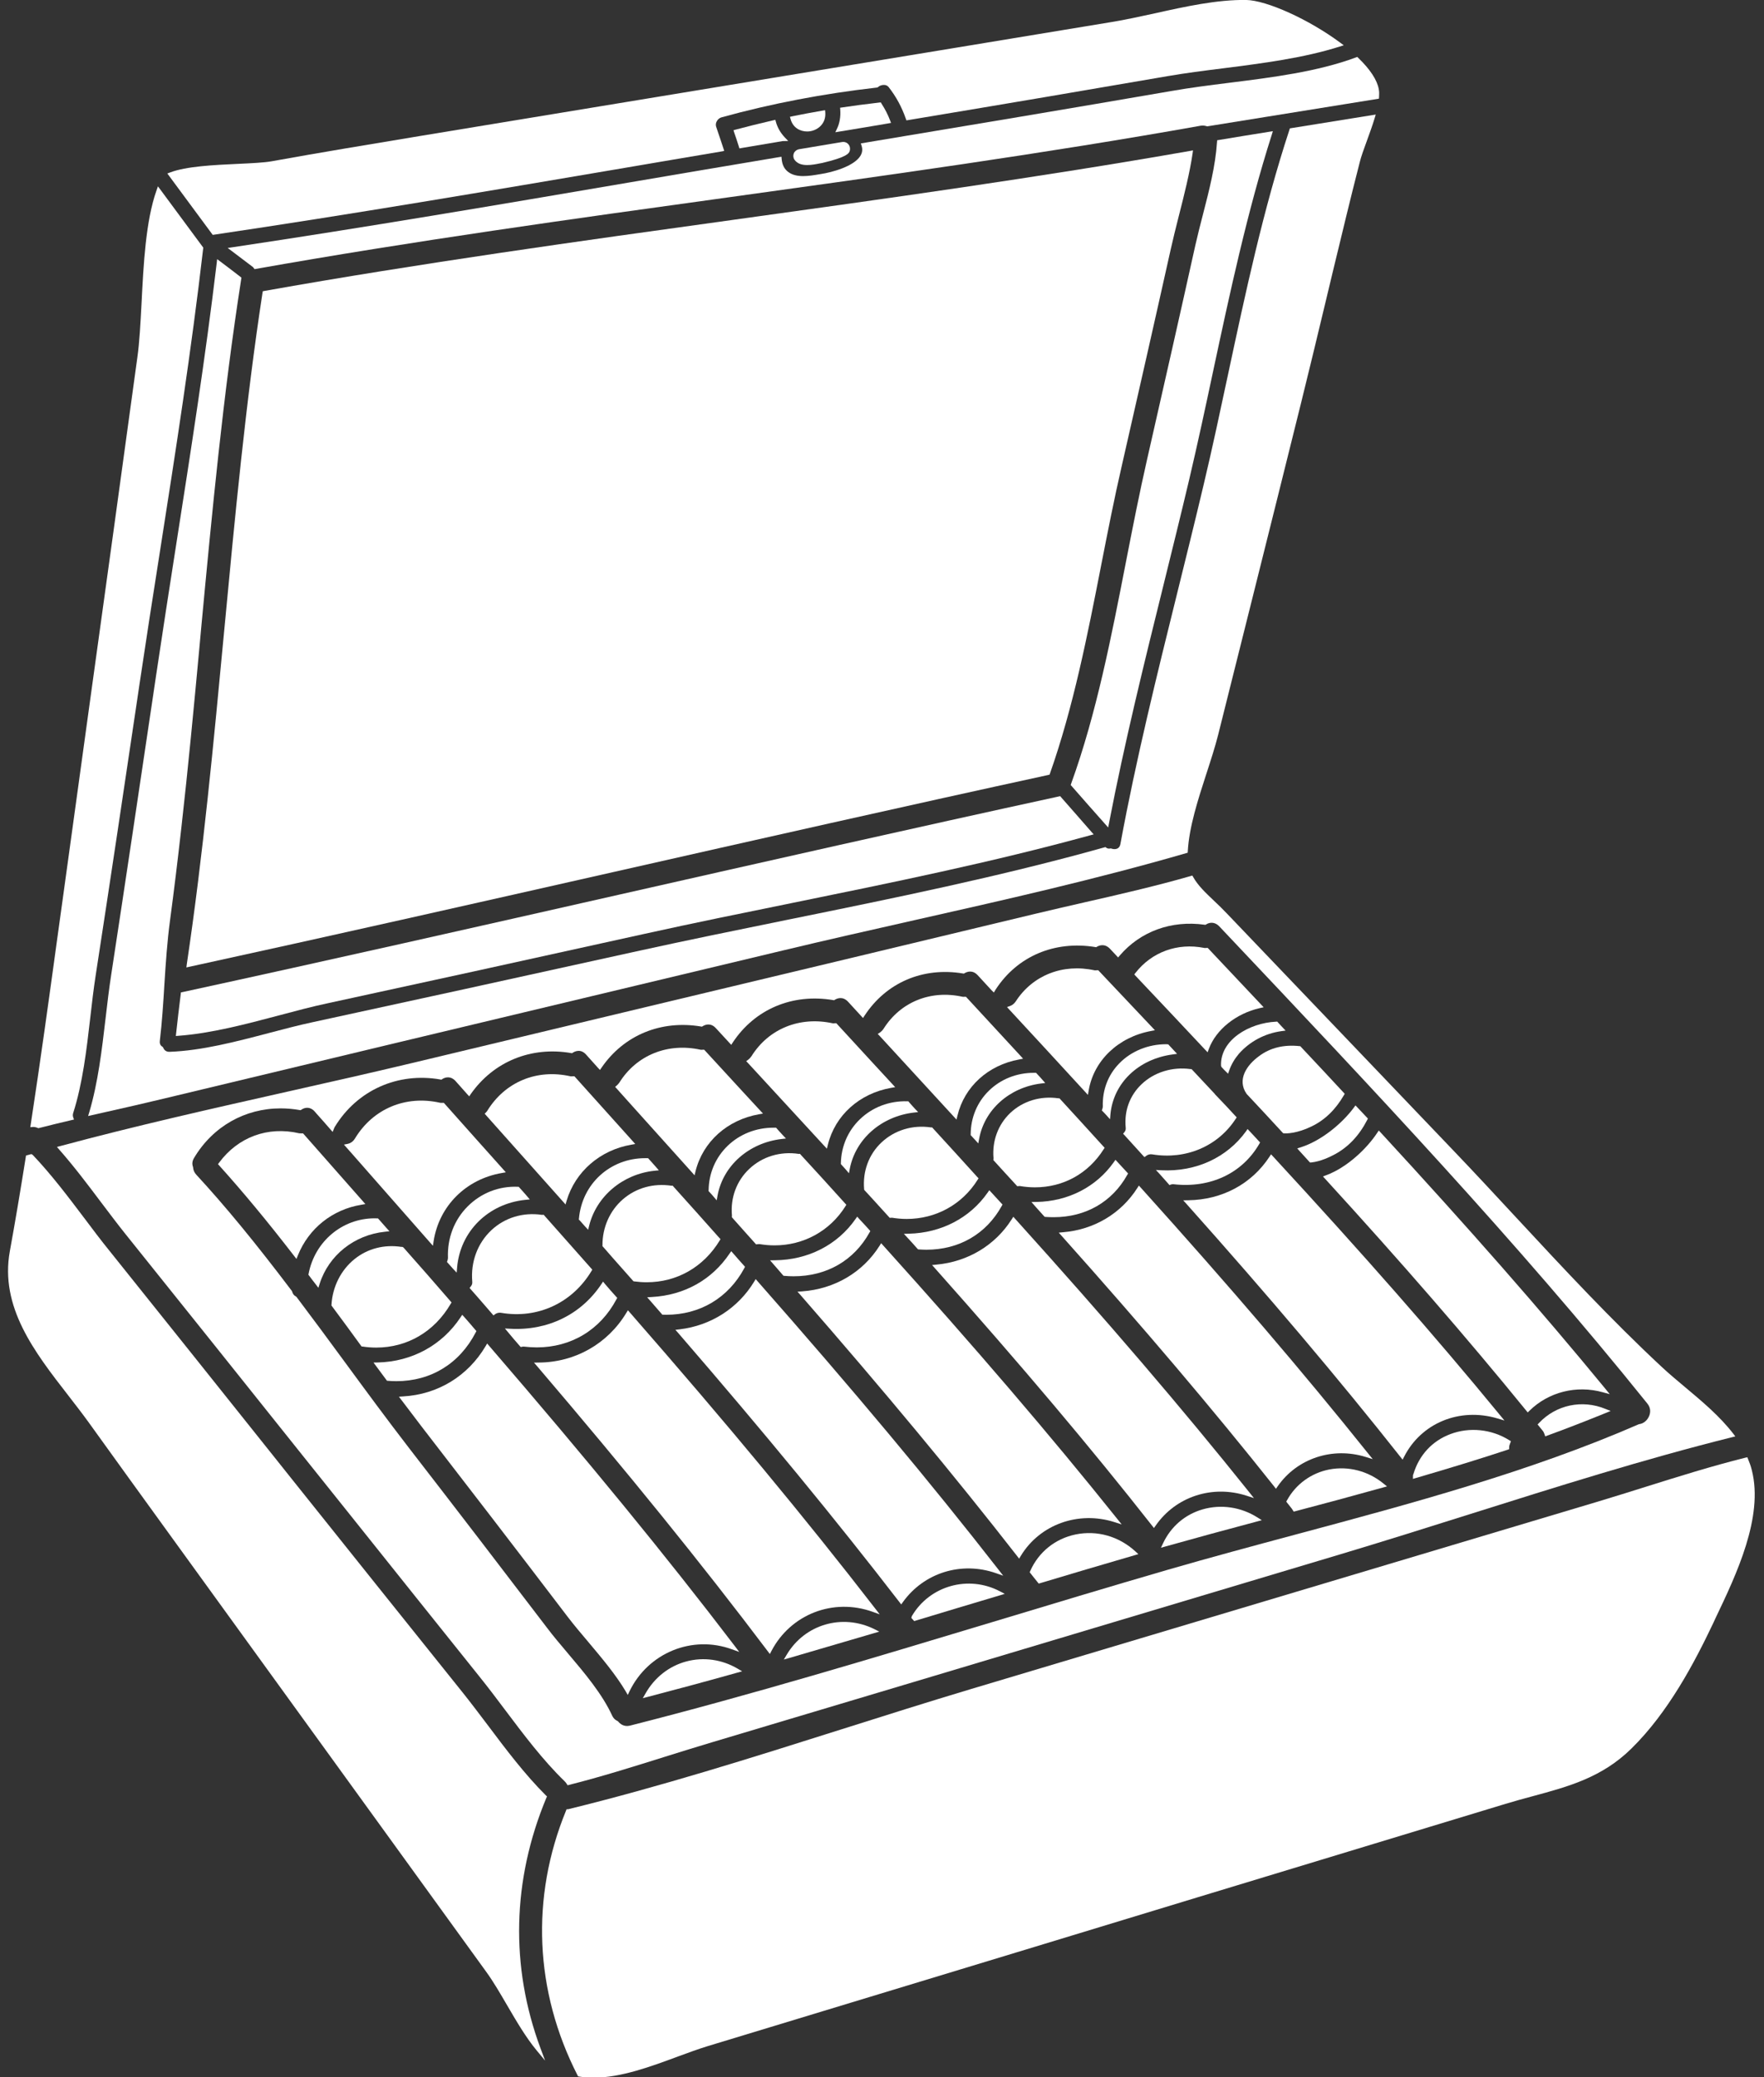
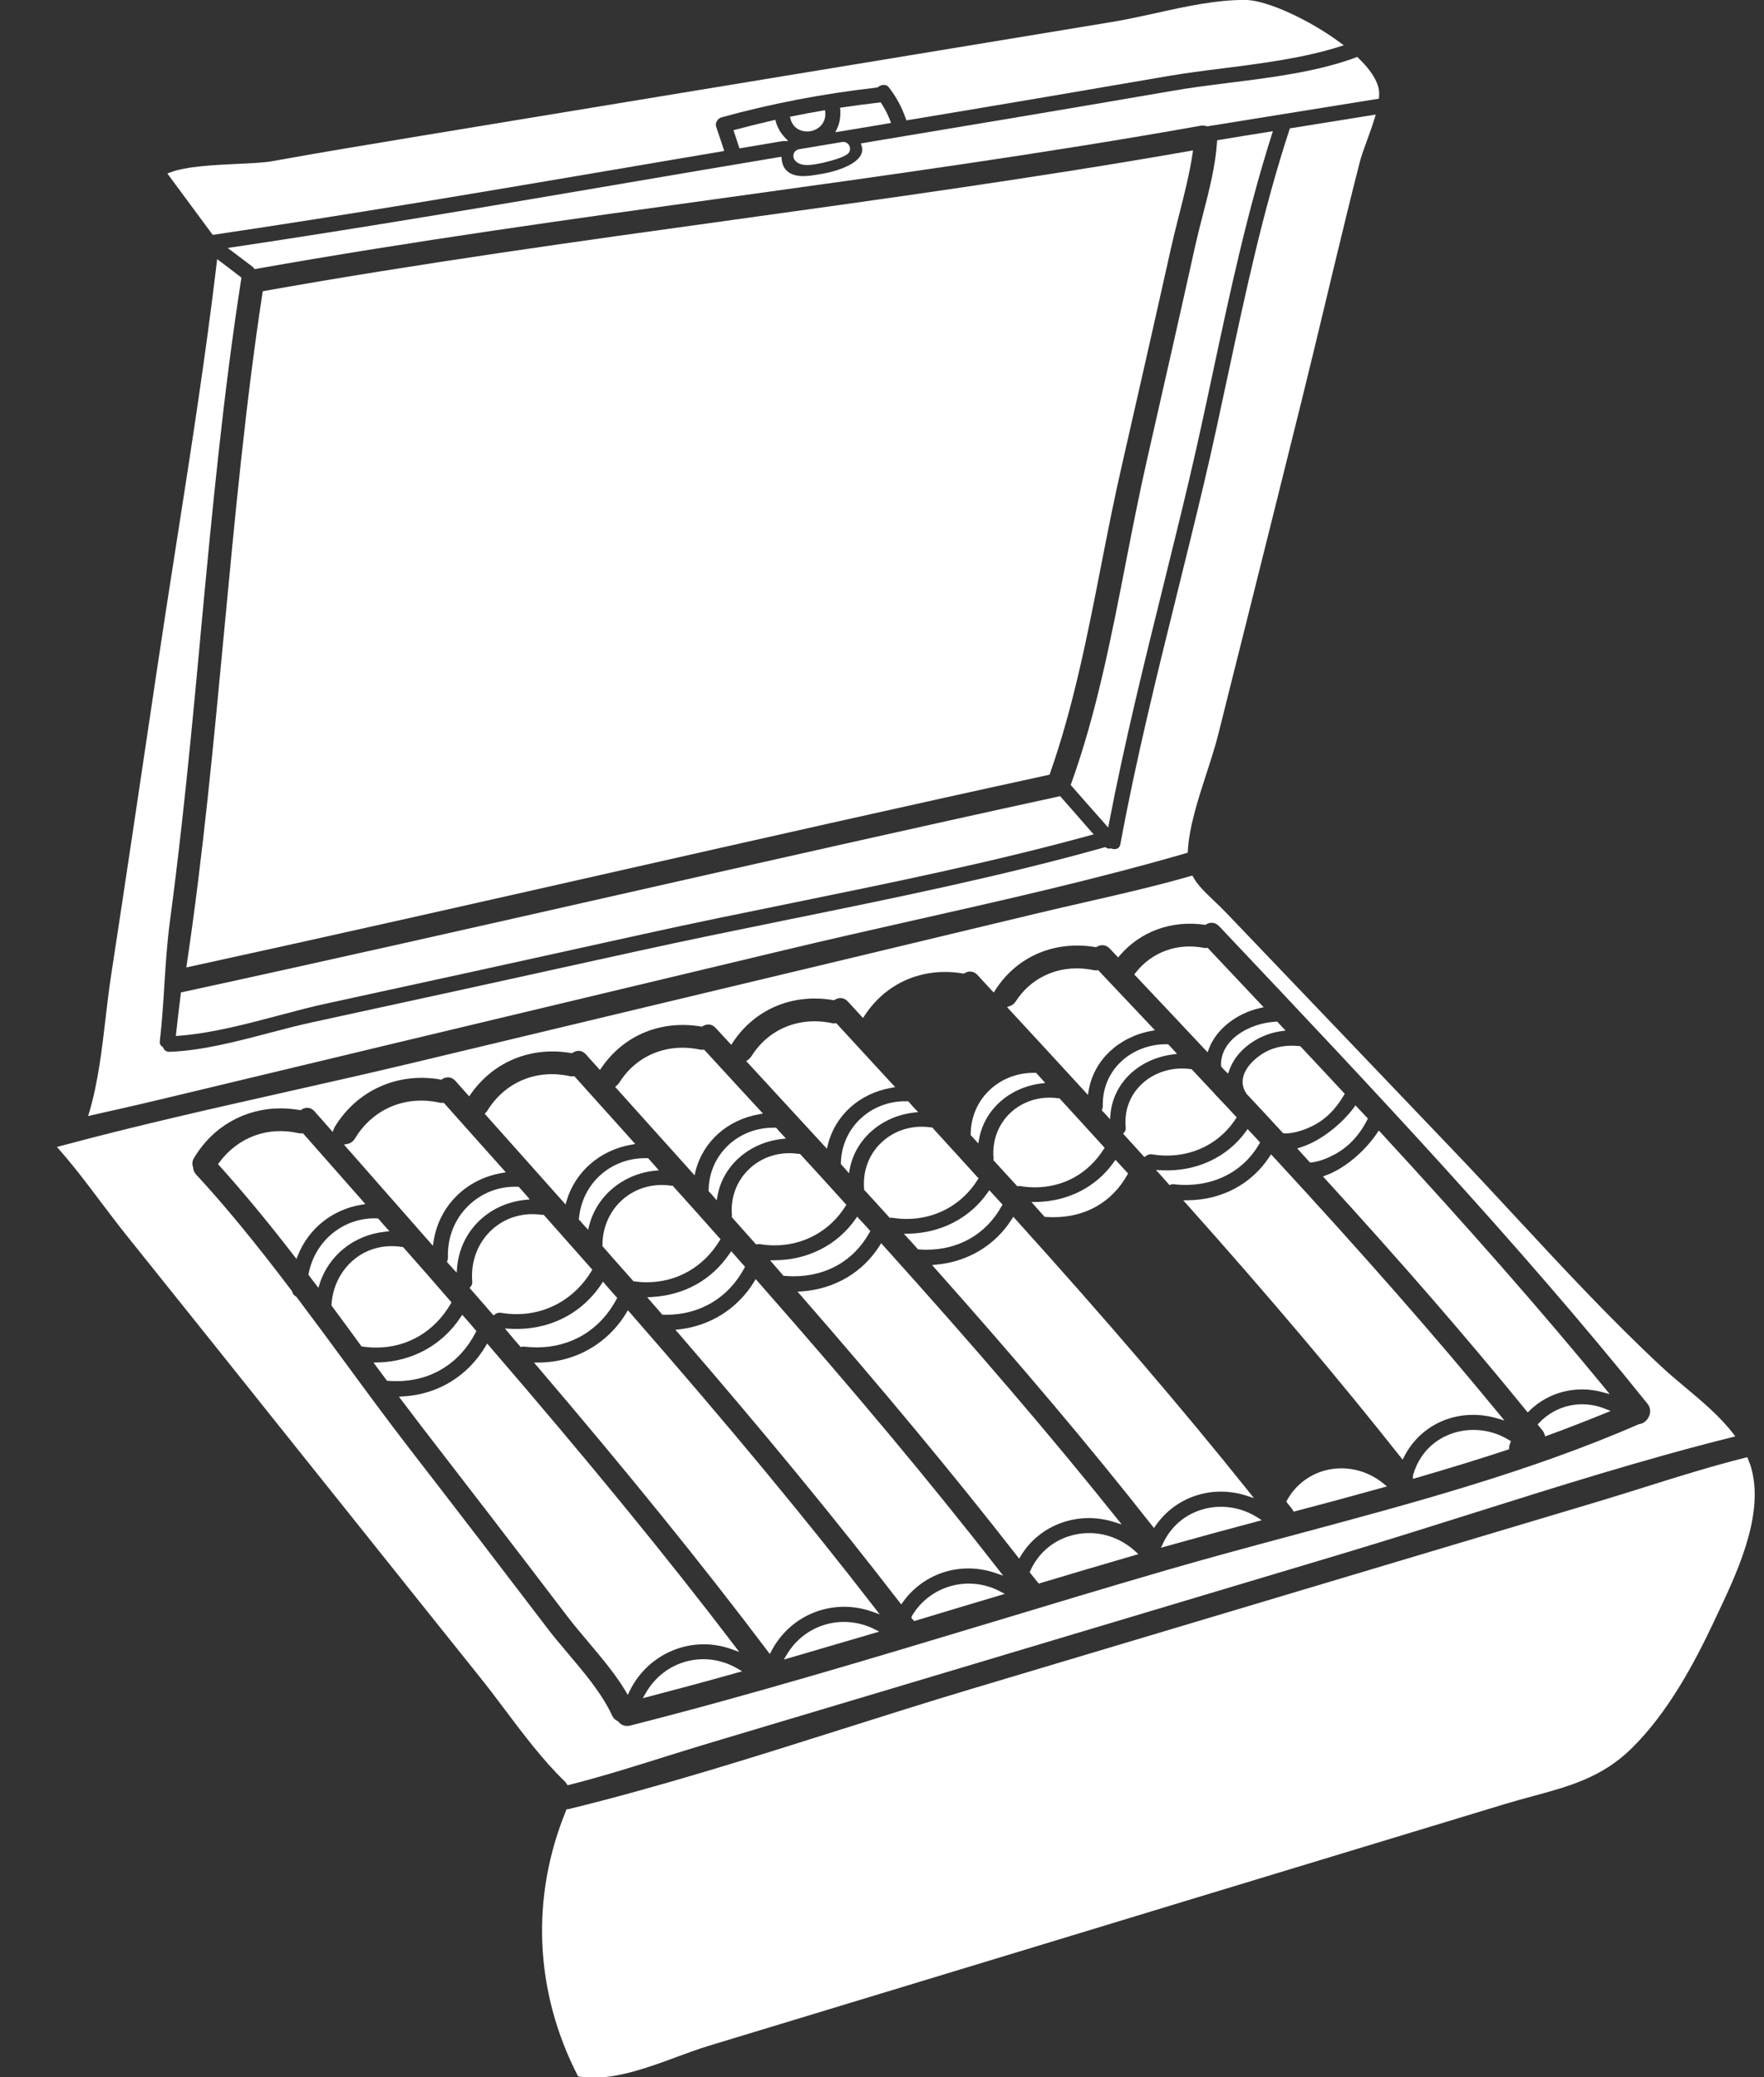
<svg xmlns="http://www.w3.org/2000/svg" fill="#ffffff" height="115.5" preserveAspectRatio="xMidYMid meet" version="1" viewBox="15.1 6.1 98.1 115.5" width="98.1" zoomAndPan="magnify">
  <rect x="15.1" y="6.1" width="98.1" height="115.5" fill="#333333" stroke="none" />
  <g id="change1_1">
-     <path d="M 68.137 68.18 L 68.293 68.352 L 68.348 68.125 C 68.734 66.52 70.047 65.324 71.773 65.008 L 71.996 64.965 L 71.844 64.797 C 70.918 63.793 69.988 62.789 69.066 61.789 L 68.82 61.523 L 68.723 61.523 C 68.688 61.527 68.66 61.527 68.621 61.52 C 66.852 61.129 65.176 61.812 64.242 63.293 C 64.184 63.383 64.113 63.453 64.035 63.508 L 63.914 63.59 L 64.016 63.695 C 65.391 65.188 66.762 66.68 68.137 68.18" fill="inherit" />
    <path d="M 73.164 73.723 L 73.199 73.758 L 73.246 73.762 C 73.398 73.773 73.551 73.777 73.699 73.777 C 75.469 73.777 76.945 72.938 77.789 71.426 L 77.836 71.348 L 77.133 70.586 L 77.043 70.715 C 76.07 72.094 74.5 72.902 72.73 72.93 L 72.461 72.934 L 72.742 73.254 C 72.883 73.41 73.023 73.566 73.164 73.723" fill="inherit" />
    <path d="M 60.926 69.797 L 61.086 69.969 L 61.141 69.742 C 61.547 68.109 62.895 66.898 64.656 66.586 L 64.883 66.547 L 63.746 65.316 C 63.047 64.555 62.344 63.797 61.648 63.035 L 61.609 62.992 L 61.555 62.992 C 61.531 62.992 61.508 62.996 61.488 62.996 C 61.453 63 61.43 63.004 61.406 62.996 C 59.578 62.598 57.852 63.293 56.895 64.82 C 56.836 64.906 56.777 64.969 56.711 65.02 L 56.598 65.102 L 56.695 65.203 C 58.105 66.73 59.516 68.262 60.926 69.797" fill="inherit" />
    <path d="M 53.57 71.273 L 53.727 71.449 L 53.781 71.219 C 54.191 69.582 55.543 68.367 57.305 68.055 L 57.531 68.016 L 56.398 66.789 C 55.695 66.027 54.996 65.27 54.297 64.504 L 54.262 64.465 L 54.207 64.465 C 54.18 64.465 54.16 64.465 54.137 64.469 C 54.105 64.469 54.082 64.473 54.055 64.465 C 52.23 64.066 50.5 64.766 49.547 66.289 C 49.5 66.355 49.453 66.406 49.406 66.449 L 49.309 66.531 L 50.027 67.332 C 51.207 68.641 52.391 69.957 53.57 71.273" fill="inherit" />
    <path d="M 65.84 75.215 C 65.934 75.32 66.027 75.426 66.121 75.531 L 66.156 75.566 L 66.207 75.57 C 66.344 75.578 66.48 75.586 66.617 75.586 C 68.434 75.586 69.945 74.715 70.809 73.152 L 70.852 73.074 L 70.789 73.008 C 70.605 72.805 70.414 72.598 70.223 72.391 L 70.117 72.277 L 70.031 72.402 C 69.047 73.816 67.449 74.652 65.645 74.695 L 65.367 74.703 L 65.555 74.906 C 65.652 75.008 65.746 75.109 65.84 75.215" fill="inherit" />
    <path d="M 46.402 72.902 L 46.551 73.07 L 46.613 72.855 C 47.098 71.238 48.473 70.047 50.207 69.746 L 50.426 69.707 L 50.277 69.539 C 49.34 68.492 48.402 67.453 47.465 66.41 L 47.043 65.941 L 46.988 65.941 C 46.965 65.941 46.941 65.941 46.918 65.945 C 46.887 65.945 46.855 65.949 46.832 65.945 C 44.953 65.516 43.176 66.258 42.191 67.875 C 42.176 67.898 42.164 67.914 42.137 67.941 L 42.055 68.023 L 42.133 68.113 C 43.555 69.707 44.98 71.301 46.402 72.902" fill="inherit" />
    <path d="M 71.629 72.008 L 71.664 72.051 L 71.719 72.051 C 71.738 72.051 71.758 72.047 71.777 72.047 C 71.789 72.043 71.809 72.043 71.812 72.043 L 71.832 72.047 C 72.109 72.094 72.387 72.117 72.656 72.117 C 74.227 72.117 75.617 71.359 76.477 70 L 76.531 69.918 L 76.309 69.676 C 75.559 68.852 74.809 68.027 74.055 67.207 L 74.02 67.168 L 73.965 67.168 C 72.969 67.02 71.988 67.316 71.285 67.98 C 70.605 68.625 70.266 69.547 70.352 70.504 L 70.344 70.605 L 70.379 70.641 C 70.582 70.863 70.781 71.082 70.98 71.301 C 71.199 71.539 71.41 71.773 71.629 72.008" fill="inherit" />
    <path d="M 41.555 80.184 L 41.594 80.109 L 41.539 80.047 C 41.336 79.801 41.121 79.559 40.914 79.324 L 40.805 79.203 L 40.715 79.34 C 39.688 80.895 38.012 81.809 36.113 81.855 L 35.871 81.859 L 36.621 82.871 L 36.68 82.875 C 36.836 82.887 36.988 82.895 37.141 82.895 C 39.062 82.895 40.656 81.922 41.555 80.184" fill="inherit" />
    <path d="M 69.504 69.676 L 69.551 69.426 C 69.844 67.805 71.227 66.566 72.992 66.344 L 73.227 66.316 L 73.07 66.137 C 72.969 66.02 72.863 65.906 72.754 65.789 L 72.715 65.75 L 72.664 65.75 C 72.641 65.75 72.613 65.75 72.59 65.75 C 71.637 65.75 70.754 66.102 70.094 66.746 C 69.445 67.379 69.086 68.238 69.082 69.168 L 69.082 69.215 L 69.219 69.363 C 69.258 69.402 69.293 69.445 69.336 69.488 L 69.504 69.676" fill="inherit" />
    <path d="M 55.809 97.805 L 56.211 97.949 L 55.953 97.609 C 52.137 92.605 47.801 87.309 42.305 80.934 L 42.191 80.801 L 42.102 80.953 C 41.113 82.617 39.445 83.633 37.52 83.742 L 37.285 83.758 L 37.781 84.41 C 38.031 84.742 38.281 85.074 38.531 85.398 C 40.961 88.543 43.824 92.258 46.66 95.984 C 47.016 96.449 47.41 96.918 47.832 97.414 C 48.57 98.293 49.336 99.199 49.895 100.137 L 50.012 100.34 L 50.113 100.129 C 51.152 97.992 53.602 96.996 55.809 97.805" fill="inherit" />
    <path d="M 53.273 98.477 C 52.309 98.734 51.5 99.371 50.996 100.262 L 50.848 100.52 L 51.137 100.445 C 52.496 100.09 54.285 99.613 56.09 99.105 L 56.371 99.027 L 56.121 98.879 C 55.242 98.363 54.227 98.223 53.273 98.477" fill="inherit" />
    <path d="M 40.164 78.594 L 40.211 78.52 L 40.152 78.449 C 39.293 77.457 38.418 76.453 37.547 75.473 L 37.512 75.445 C 37.465 75.418 37.422 75.426 37.43 75.43 C 36.469 75.281 35.539 75.523 34.812 76.109 C 34.059 76.719 33.594 77.641 33.535 78.641 L 33.535 78.688 L 33.559 78.723 C 33.82 79.078 34.078 79.426 34.34 79.777 C 34.617 80.16 34.898 80.539 35.176 80.922 L 35.207 80.965 L 35.262 80.969 C 35.52 81.008 35.773 81.027 36.023 81.027 C 37.742 81.027 39.254 80.152 40.164 78.594" fill="inherit" />
    <path d="M 58.852 98.102 L 58.691 98.371 L 58.996 98.285 C 60.562 97.828 62.129 97.371 63.691 96.91 L 64 96.82 L 63.715 96.676 C 61.941 95.805 59.852 96.414 58.852 98.102" fill="inherit" />
    <path d="M 36.512 74.586 L 36.758 74.559 L 36.59 74.375 C 36.465 74.234 36.344 74.098 36.215 73.949 L 36.121 73.844 L 36.07 73.844 C 36.023 73.84 35.977 73.84 35.934 73.84 C 34.141 73.84 32.609 75.117 32.262 76.922 L 32.25 76.977 L 32.285 77.02 C 32.344 77.102 32.406 77.184 32.469 77.266 C 32.531 77.348 32.594 77.43 32.66 77.512 L 32.805 77.703 L 32.879 77.473 C 33.383 75.891 34.809 74.758 36.512 74.586" fill="inherit" />
    <path d="M 39 75.168 L 39.176 75.367 L 39.215 75.105 C 39.523 73.148 41.016 71.66 43.012 71.32 L 43.23 71.281 L 41.617 69.477 C 41.02 68.805 40.418 68.133 39.82 67.461 L 39.781 67.418 L 39.672 67.418 C 39.633 67.422 39.602 67.422 39.57 67.414 C 37.66 66.984 35.844 67.742 34.84 69.402 C 34.742 69.562 34.605 69.664 34.438 69.699 L 34.227 69.742 L 34.684 70.258 C 36.121 71.891 37.559 73.523 39 75.168" fill="inherit" />
    <path d="M 35.195 73.086 L 35.418 73.047 L 31.992 69.16 L 31.953 69.117 L 31.844 69.117 C 31.805 69.117 31.773 69.117 31.742 69.113 C 30 68.707 28.336 69.32 27.285 70.746 L 27.223 70.828 L 27.293 70.906 C 28.621 72.379 29.984 74.023 31.453 75.926 L 31.586 76.098 L 31.668 75.895 C 32.27 74.402 33.586 73.348 35.195 73.086" fill="inherit" />
    <path d="M 42.074 78.695 L 42.543 79.238 L 42.637 79.168 C 42.703 79.121 42.816 79.07 42.969 79.094 C 44.992 79.441 46.922 78.551 47.992 76.773 L 48.039 76.695 L 47.977 76.625 C 47.109 75.641 46.242 74.664 45.375 73.688 L 45.34 73.645 L 45.281 73.645 C 45.266 73.645 45.25 73.648 45.238 73.648 C 44.184 73.492 43.168 73.805 42.426 74.5 C 41.656 75.223 41.27 76.266 41.363 77.359 C 41.375 77.465 41.348 77.551 41.281 77.629 L 41.215 77.711 L 41.285 77.793 C 41.551 78.09 41.812 78.395 42.074 78.695" fill="inherit" />
    <path d="M 64.543 73.773 L 64.578 73.812 L 64.684 73.809 C 64.691 73.809 64.695 73.805 64.699 73.805 C 64.977 73.852 65.254 73.875 65.523 73.875 C 67.137 73.875 68.602 73.082 69.469 71.695 L 69.52 71.617 L 69.453 71.547 C 68.629 70.637 67.805 69.73 66.977 68.828 L 66.938 68.785 L 66.871 68.785 C 65.844 68.633 64.844 68.941 64.121 69.621 C 63.418 70.281 63.07 71.227 63.156 72.215 L 63.16 72.258 L 63.656 72.797 C 63.949 73.117 64.246 73.445 64.543 73.773" fill="inherit" />
    <path d="M 76.832 68.332 L 76.855 68.047 C 77.02 66.316 78.41 64.98 80.32 64.727 L 80.559 64.695 L 80.066 64.164 L 80.012 64.164 C 79.992 64.16 79.973 64.16 79.953 64.16 C 78.957 64.16 78.012 64.543 77.352 65.219 C 76.727 65.852 76.402 66.703 76.43 67.613 C 76.43 67.664 76.422 67.715 76.402 67.762 L 76.375 67.84 L 76.43 67.898 C 76.496 67.961 76.551 68.023 76.613 68.09 L 76.832 68.332" fill="inherit" />
    <path d="M 75.43 66.789 L 75.602 66.977 L 75.645 66.727 C 75.93 65.062 77.289 63.766 79.102 63.426 L 79.328 63.383 L 76.176 60.047 L 76.121 60.047 C 76.098 60.047 76.078 60.047 76.055 60.051 C 76.023 60.051 76 60.055 75.973 60.051 C 74.211 59.664 72.531 60.324 71.594 61.77 C 71.512 61.898 71.402 61.984 71.281 62.031 L 71.102 62.094 L 71.23 62.234 C 72.637 63.746 74.031 65.27 75.43 66.789" fill="inherit" />
    <path d="M 47.652 74.309 L 47.809 74.477 L 47.863 74.254 C 48.27 72.613 49.727 71.383 51.496 71.195 L 51.742 71.172 L 51.391 70.773 C 51.32 70.695 51.25 70.617 51.18 70.539 L 51.148 70.5 L 51.094 70.496 C 51.051 70.496 51.012 70.496 50.973 70.496 C 49.039 70.496 47.469 71.918 47.297 73.852 L 47.289 73.91 L 47.332 73.949 C 47.387 74.008 47.438 74.07 47.492 74.129 C 47.543 74.191 47.598 74.25 47.652 74.309" fill="inherit" />
    <path d="M 80.008 71.844 L 80.137 71.992 L 80.219 71.961 C 80.258 71.945 80.316 71.941 80.363 71.945 C 82.41 72.176 84.184 71.34 85.133 69.699 L 85.176 69.621 L 85.113 69.555 C 85.02 69.453 84.926 69.352 84.832 69.25 L 84.48 68.875 L 84.395 69 C 83.336 70.465 81.609 71.262 79.688 71.168 L 79.383 71.152 L 79.59 71.375 C 79.73 71.531 79.871 71.691 80.008 71.844" fill="inherit" />
    <path d="M 78.746 70.438 L 78.836 70.371 C 78.941 70.293 79.055 70.262 79.184 70.285 C 81.055 70.59 82.832 69.832 83.82 68.309 L 83.875 68.227 L 83.809 68.156 C 83.457 67.773 83.102 67.391 82.73 67.008 C 82.699 66.98 82.668 66.945 82.637 66.898 L 82.621 66.883 C 82.211 66.449 81.809 66.02 81.406 65.586 L 81.367 65.543 L 81.309 65.543 C 80.305 65.402 79.281 65.715 78.582 66.387 C 77.926 67.012 77.613 67.867 77.703 68.797 C 77.715 68.898 77.691 68.977 77.629 69.051 L 77.559 69.137 L 77.633 69.215 C 77.977 69.59 78.324 69.973 78.668 70.355 L 78.746 70.438" fill="inherit" />
    <path d="M 44.324 72.812 L 44.562 72.789 L 44.406 72.605 C 44.266 72.445 44.125 72.281 43.984 72.129 L 43.949 72.09 L 43.898 72.086 C 42.832 72.043 41.848 72.438 41.109 73.176 C 40.359 73.926 39.973 74.941 40.012 76.027 C 40.012 76.082 40.004 76.137 39.98 76.199 L 39.957 76.266 L 40.004 76.32 C 40.102 76.434 40.199 76.543 40.305 76.656 L 40.496 76.859 L 40.52 76.578 C 40.688 74.57 42.25 73.02 44.324 72.812" fill="inherit" />
    <path d="M 57.148 75.289 L 57.215 75.281 C 57.262 75.277 57.301 75.27 57.34 75.273 C 57.621 75.32 57.898 75.344 58.172 75.344 C 59.785 75.344 61.25 74.551 62.117 73.168 L 62.168 73.086 L 62.102 73.016 C 61.281 72.105 60.457 71.199 59.625 70.297 L 59.59 70.254 L 59.52 70.258 C 58.492 70.102 57.488 70.41 56.766 71.094 C 56.062 71.758 55.715 72.703 55.805 73.68 L 55.801 73.781 L 56.535 74.605 L 57.148 75.289" fill="inherit" />
    <path d="M 62.312 71.336 L 62.359 71.082 C 62.68 69.43 64.109 68.176 65.914 67.961 L 66.16 67.934 L 65.988 67.754 C 65.875 67.629 65.758 67.504 65.648 67.375 L 65.613 67.332 L 65.555 67.332 C 64.547 67.305 63.617 67.664 62.922 68.332 C 62.258 68.969 61.883 69.836 61.863 70.773 L 61.863 70.824 L 61.926 70.895 C 61.996 70.973 62.074 71.055 62.145 71.137 L 62.312 71.336" fill="inherit" />
    <path d="M 58.371 76.688 C 58.461 76.789 58.551 76.895 58.637 76.996 L 58.672 77.035 L 58.723 77.039 C 58.898 77.055 59.07 77.062 59.238 77.062 C 61.07 77.062 62.59 76.191 63.457 74.625 L 63.5 74.547 L 63.441 74.48 C 63.27 74.285 63.086 74.09 62.902 73.895 L 62.77 73.746 L 62.68 73.875 C 61.672 75.32 60.035 76.156 58.195 76.172 L 57.926 76.176 L 58.102 76.379 C 58.191 76.48 58.281 76.586 58.371 76.688" fill="inherit" />
    <path d="M 51.898 79.156 L 51.934 79.199 L 51.988 79.199 C 52.043 79.203 52.094 79.203 52.148 79.203 C 54.027 79.203 55.602 78.266 56.492 76.613 L 56.531 76.535 L 56.473 76.469 C 56.281 76.258 56.098 76.047 55.914 75.836 L 55.766 75.668 L 55.672 75.801 C 54.688 77.262 53.152 78.117 51.348 78.215 L 51.09 78.23 L 51.297 78.465 C 51.496 78.695 51.699 78.922 51.898 79.156" fill="inherit" />
    <path d="M 44.012 80.945 L 44.059 80.996 L 44.16 80.977 C 44.191 80.973 44.215 80.969 44.238 80.973 C 44.48 81 44.719 81.016 44.953 81.016 C 46.855 81.016 48.48 80.047 49.383 78.34 L 49.426 78.262 L 49.367 78.199 C 49.152 77.965 48.949 77.73 48.742 77.488 L 48.637 77.359 L 48.543 77.5 C 47.414 79.195 45.551 80.098 43.465 79.98 L 43.18 79.965 L 43.363 80.184 C 43.578 80.441 43.789 80.695 44.012 80.945" fill="inherit" />
    <path d="M 50.328 77.34 L 50.375 77.348 C 50.605 77.379 50.84 77.395 51.066 77.395 C 52.738 77.395 54.219 76.559 55.121 75.078 L 55.168 74.996 L 55.105 74.93 C 54.254 73.973 53.402 73.016 52.547 72.07 L 52.512 72.027 L 52.438 72.027 C 51.441 71.879 50.48 72.145 49.742 72.781 C 49.012 73.414 48.598 74.348 48.605 75.344 L 48.605 75.391 L 48.637 75.422 C 49.004 75.848 49.379 76.27 49.75 76.688 L 50.328 77.34" fill="inherit" />
    <path d="M 54.957 72.84 L 55.004 72.578 C 55.312 70.91 56.742 69.648 58.562 69.43 L 58.809 69.402 L 58.617 69.199 C 58.512 69.082 58.402 68.969 58.297 68.844 L 58.262 68.801 L 58.207 68.801 C 58.176 68.801 58.145 68.801 58.113 68.801 C 57.148 68.801 56.242 69.156 55.566 69.809 C 54.898 70.453 54.52 71.328 54.508 72.273 L 54.504 72.324 L 54.539 72.363 C 54.629 72.457 54.707 72.543 54.785 72.637 L 54.957 72.84" fill="inherit" />
    <path d="M 65.812 95.953 L 65.781 96.059 L 65.848 96.129 C 65.863 96.145 65.875 96.164 65.891 96.18 L 65.945 96.234 L 66.016 96.211 C 67.574 95.738 69.133 95.27 70.684 94.809 L 70.977 94.719 L 70.707 94.578 C 68.953 93.66 66.801 94.266 65.812 95.953" fill="inherit" />
    <path d="M 27.348 20.637 L 27.176 20.508 L 27.152 20.723 C 26.531 25.945 25.703 31.234 24.902 36.355 C 24.527 38.758 24.141 41.238 23.777 43.68 L 23.664 44.445 C 22.891 49.641 22.094 55.012 21.285 60.293 C 21.164 61.074 21.066 61.906 20.973 62.707 C 20.766 64.477 20.551 66.305 20.062 67.949 L 20 68.152 L 21.051 67.914 C 22.094 67.68 23.129 67.445 24.164 67.195 C 32.957 65.082 41.758 62.98 50.555 60.879 L 58.664 58.941 C 61.074 58.363 63.539 57.809 65.922 57.27 C 70.922 56.145 76.09 54.98 81.07 53.535 L 81.152 53.512 L 81.156 53.422 C 81.234 52.066 81.723 50.559 82.195 49.105 C 82.441 48.348 82.672 47.637 82.844 46.957 C 83.484 44.395 84.125 41.832 84.77 39.27 C 85.66 35.707 86.555 32.141 87.438 28.574 C 87.898 26.719 88.352 24.832 88.789 23.008 C 89.094 21.723 89.406 20.438 89.719 19.152 L 89.945 18.215 C 90.195 17.195 90.453 16.145 90.719 15.117 C 90.793 14.809 90.949 14.383 91.113 13.934 C 91.266 13.516 91.422 13.086 91.551 12.66 L 91.609 12.469 L 86.832 13.238 L 86.809 13.312 C 85.359 17.719 84.359 22.402 83.391 26.934 C 82.961 28.945 82.52 31.023 82.043 33.027 C 81.57 35.027 81.066 37.062 80.578 39.031 C 79.445 43.605 78.273 48.332 77.41 53.02 C 77.391 53.137 77.34 53.219 77.258 53.27 C 77.168 53.32 77.043 53.328 76.914 53.285 L 76.883 53.273 L 76.848 53.277 C 76.762 53.297 76.691 53.281 76.621 53.234 L 76.574 53.199 L 76.516 53.215 C 70.75 54.832 64.73 56.055 58.906 57.238 C 56.141 57.801 53.281 58.383 50.496 58.996 C 43.656 60.504 37.926 61.758 32.473 62.938 C 31.695 63.105 30.91 63.312 30.078 63.531 C 28.234 64.016 26.332 64.516 24.535 64.582 C 24.32 64.59 24.223 64.465 24.176 64.355 L 24.16 64.32 L 24.129 64.297 C 24.02 64.23 23.973 64.129 23.988 63.984 C 24.113 62.918 24.18 61.863 24.242 60.844 C 24.316 59.668 24.395 58.457 24.562 57.227 C 24.777 55.617 24.98 53.953 25.184 52.137 C 25.562 48.801 25.883 45.406 26.188 42.121 L 26.293 40.969 C 26.891 34.605 27.512 28.027 28.516 21.609 L 28.527 21.535 L 28.469 21.492 C 28.098 21.203 27.723 20.918 27.348 20.637" fill="inherit" />
    <path d="M 80.27 11.156 C 74.672 12.121 68.973 13.074 63.461 13.992 L 62.973 14.074 L 63.016 14.211 C 63.078 14.41 63.055 14.59 62.949 14.766 C 62.582 15.359 61.348 15.688 60.746 15.777 L 60.672 15.789 C 60.105 15.887 59.395 16.004 58.945 15.668 C 58.723 15.508 58.602 15.273 58.57 14.949 L 58.559 14.816 L 58.426 14.836 C 55.648 15.301 52.867 15.773 50.09 16.246 C 42.875 17.477 35.41 18.746 28.055 19.844 L 27.762 19.887 L 28 20.066 C 28.211 20.223 28.418 20.383 28.625 20.539 L 29.172 20.953 C 29.176 20.957 29.18 20.965 29.211 21.004 L 29.258 21.066 L 29.332 21.051 C 38.047 19.504 46.969 18.266 55.598 17.074 C 64.227 15.879 73.152 14.645 81.871 13.09 C 82.004 13.066 82.109 13.09 82.211 13.117 L 82.238 13.125 L 91.785 11.586 L 91.793 11.484 C 91.801 11.352 91.805 11.199 91.777 11.059 C 91.684 10.547 91.301 9.961 90.637 9.32 L 90.582 9.266 L 90.508 9.293 C 88.371 10.086 85.875 10.402 83.461 10.703 C 82.344 10.844 81.285 10.977 80.27 11.156" fill="inherit" />
    <path d="M 55.926 18.316 C 47.344 19.504 38.469 20.734 29.801 22.277 L 29.715 22.293 L 29.699 22.379 C 28.766 28.457 28.156 34.93 27.566 41.191 C 26.988 47.312 26.395 53.641 25.488 59.711 L 25.465 59.891 L 25.641 59.852 C 33.492 58.141 41.469 56.336 49.18 54.594 C 57.113 52.801 65.32 50.945 73.402 49.188 L 73.469 49.172 L 73.492 49.105 C 74.793 45.418 75.586 41.383 76.348 37.48 C 76.703 35.672 77.07 33.797 77.48 32.02 C 78.383 28.059 79.316 23.961 80.215 19.926 C 80.336 19.379 80.488 18.777 80.648 18.141 C 80.957 16.934 81.27 15.684 81.422 14.633 L 81.445 14.461 L 81.277 14.492 C 72.859 15.969 64.254 17.16 55.926 18.316" fill="inherit" />
    <path d="M 56.219 14.352 L 56.379 14.324 C 57.137 14.195 57.887 14.066 58.621 13.945 L 58.934 13.938 L 58.734 13.73 C 58.5 13.477 58.336 13.191 58.25 12.879 L 58.219 12.762 L 58.102 12.789 C 57.348 12.961 56.668 13.133 56.02 13.305 L 55.891 13.34 L 55.93 13.465 C 56.02 13.723 56.105 13.984 56.188 14.246 L 56.219 14.352" fill="inherit" />
    <path d="M 106.812 84.832 C 106.715 85.074 106.496 85.254 106.273 85.281 L 106.238 85.289 C 100.18 87.93 93.578 89.699 87.195 91.41 C 84.836 92.043 82.395 92.699 80.035 93.383 C 76.766 94.332 73.445 95.336 70.234 96.305 C 63.664 98.285 56.871 100.336 50.133 102.047 C 49.797 102.129 49.582 101.945 49.488 101.828 L 49.441 101.789 C 49.309 101.73 49.223 101.645 49.156 101.516 C 48.594 100.285 47.617 99.133 46.672 98.016 C 46.258 97.527 45.867 97.066 45.523 96.609 C 43.094 93.422 40.586 90.152 37.848 86.613 C 36.633 85.039 35.418 83.387 34.242 81.785 C 33.383 80.613 32.488 79.402 31.598 78.223 L 31.555 78.184 C 31.453 78.133 31.383 78.043 31.348 77.918 L 31.328 77.875 C 29.277 75.164 27.637 73.172 26.016 71.414 C 25.91 71.297 25.852 71.172 25.84 71.023 L 25.836 70.992 C 25.77 70.816 25.789 70.648 25.898 70.473 C 26.945 68.723 28.73 67.727 30.707 67.727 C 31.055 67.727 31.406 67.758 31.766 67.82 L 31.816 67.828 L 31.859 67.801 C 32.055 67.664 32.352 67.621 32.598 67.898 L 32.703 68.02 C 32.957 68.301 33.215 68.594 33.465 68.883 L 33.598 69.035 L 33.676 68.848 C 33.688 68.816 33.699 68.785 33.719 68.754 C 34.961 66.715 37.219 65.707 39.594 66.121 L 39.645 66.133 L 39.684 66.105 C 39.883 65.973 40.18 65.93 40.426 66.199 C 40.645 66.449 40.867 66.699 41.09 66.945 L 41.195 67.059 L 41.281 66.93 C 42.551 65.121 44.637 64.27 46.863 64.652 L 46.914 64.66 L 46.953 64.633 C 47.047 64.57 47.383 64.391 47.688 64.73 C 47.902 64.973 48.125 65.219 48.355 65.473 L 48.465 65.59 L 48.555 65.461 C 49.793 63.656 51.859 62.801 54.09 63.176 L 54.137 63.184 L 54.176 63.16 C 54.297 63.082 54.613 62.945 54.906 63.262 L 55.766 64.195 L 55.852 64.062 C 57.078 62.211 59.164 61.324 61.438 61.707 L 61.484 61.715 L 61.523 61.691 C 61.645 61.613 61.961 61.477 62.258 61.793 L 63.094 62.703 L 63.18 62.57 C 64.383 60.734 66.422 59.855 68.656 60.227 L 68.703 60.234 L 68.742 60.211 C 68.895 60.121 69.191 60.02 69.473 60.324 C 69.73 60.602 69.996 60.887 70.254 61.172 L 70.371 61.285 L 70.477 61.109 C 71.68 59.266 73.746 58.387 76.016 58.758 L 76.059 58.766 L 76.098 58.742 C 76.219 58.672 76.527 58.539 76.828 58.852 L 77.281 59.336 L 77.371 59.23 C 78.52 57.887 80.242 57.258 82.09 57.516 L 82.133 57.523 L 82.172 57.5 C 82.422 57.344 82.699 57.387 82.906 57.605 L 83.43 58.16 C 91.309 66.496 99.461 75.117 106.711 84.137 C 106.938 84.414 106.871 84.691 106.812 84.832 Z M 83.363 56.926 C 83.105 56.652 82.855 56.41 82.609 56.18 C 82.137 55.73 81.723 55.34 81.457 54.867 L 81.41 54.781 L 81.316 54.809 C 79.359 55.371 77.332 55.836 75.371 56.281 C 74.469 56.488 73.566 56.695 72.668 56.91 C 65.797 58.562 58.922 60.207 52.047 61.848 C 47.418 62.957 42.789 64.062 38.16 65.172 C 35.824 65.73 33.434 66.27 31.121 66.789 C 26.953 67.727 22.641 68.695 18.461 69.82 L 18.266 69.871 L 18.398 70.023 C 19.207 70.941 19.969 71.949 20.703 72.926 C 21.156 73.523 21.621 74.145 22.09 74.73 C 25.375 78.824 28.656 82.926 31.93 87.027 L 34.492 90.23 C 36.914 93.262 39.336 96.293 41.766 99.324 C 42.242 99.914 42.715 100.543 43.176 101.156 C 44.211 102.531 45.277 103.953 46.492 105.133 C 46.539 105.18 46.582 105.227 46.617 105.285 L 46.664 105.363 L 46.754 105.34 C 48.535 104.891 50.324 104.328 52.055 103.785 C 52.934 103.512 53.816 103.234 54.695 102.973 C 62.121 100.758 69.543 98.535 76.969 96.312 C 81.191 95.047 85.414 93.785 89.641 92.52 C 92.055 91.797 94.516 91.023 96.891 90.273 C 101.637 88.777 106.543 87.227 111.418 86.012 L 111.605 85.965 L 111.488 85.812 C 110.738 84.84 109.754 84.016 108.801 83.219 C 108.344 82.836 107.91 82.473 107.52 82.109 C 104.703 79.488 102.023 76.602 99.43 73.809 C 98.27 72.559 97.07 71.262 95.875 70.016 C 93.746 67.789 91.617 65.562 89.492 63.336 C 87.449 61.199 85.406 59.059 83.363 56.926" fill="inherit" />
    <path d="M 74.105 50.422 L 74.059 50.367 L 73.988 50.383 C 65.852 52.152 57.598 54.02 49.617 55.824 C 41.637 57.629 33.383 59.496 25.25 61.262 L 25.16 61.281 L 25.152 61.367 C 25.062 62.098 24.973 62.824 24.895 63.555 L 24.879 63.703 L 25.027 63.691 C 26.832 63.559 28.766 63.047 30.637 62.551 C 31.574 62.301 32.461 62.066 33.32 61.883 C 38.461 60.77 44.07 59.543 50.977 58.016 C 53.68 57.418 56.457 56.855 59.141 56.309 C 64.621 55.191 70.289 54.039 75.73 52.543 L 75.922 52.492 L 75.789 52.344 C 75.512 52.023 75.23 51.703 74.949 51.383 C 74.668 51.062 74.387 50.742 74.105 50.422" fill="inherit" />
    <path d="M 76.727 52.109 L 76.777 51.859 C 77.629 47.418 78.738 42.934 79.812 38.598 C 80.281 36.695 80.77 34.727 81.227 32.793 C 81.695 30.805 82.137 28.754 82.559 26.766 C 83.496 22.387 84.465 17.859 85.828 13.586 L 85.887 13.395 L 85.688 13.426 C 85.219 13.504 84.754 13.578 84.285 13.652 C 83.82 13.73 83.352 13.805 82.887 13.883 L 82.789 13.898 L 82.781 13.996 C 82.695 15.328 82.34 16.703 81.996 18.035 C 81.852 18.594 81.703 19.172 81.578 19.727 C 80.73 23.559 79.895 27.234 78.891 31.648 C 78.469 33.5 78.086 35.449 77.719 37.332 C 76.91 41.484 76.078 45.781 74.668 49.676 L 74.645 49.746 L 74.691 49.801 C 75.309 50.508 75.934 51.215 76.559 51.918 L 76.727 52.109" fill="inherit" />
    <path d="M 59.246 14.625 C 59.199 14.742 59.211 14.879 59.285 14.984 C 59.445 15.211 59.711 15.277 59.988 15.277 C 60.227 15.277 60.477 15.23 60.68 15.188 L 60.789 15.168 C 60.797 15.168 60.801 15.164 60.809 15.164 C 62.234 14.836 62.312 14.613 62.352 14.504 C 62.367 14.457 62.375 14.402 62.371 14.352 C 62.367 14.246 62.32 14.148 62.238 14.078 C 62.156 14.008 62.043 13.977 61.934 13.996 L 59.531 14.398 C 59.406 14.422 59.297 14.508 59.246 14.625" fill="inherit" />
    <path d="M 82.117 64.461 L 82.258 64.609 L 82.328 64.418 C 82.727 63.344 83.84 62.453 85.16 62.152 L 85.375 62.105 L 82.301 58.844 L 82.262 58.805 L 82.211 58.805 C 82.184 58.805 82.164 58.805 82.141 58.809 C 82.109 58.812 82.09 58.812 82.07 58.809 L 82.066 58.805 C 80.582 58.512 79.156 59.027 78.242 60.199 L 78.18 60.281 L 78.566 60.691 C 79.746 61.941 80.938 63.199 82.117 64.461" fill="inherit" />
-     <path d="M 45.484 106.062 L 45.52 105.984 L 45.457 105.926 C 44.289 104.762 43.242 103.375 42.234 102.031 C 41.789 101.445 41.332 100.836 40.875 100.262 C 37.684 96.285 34.5 92.305 31.316 88.32 L 30.348 87.105 C 27.352 83.352 24.254 79.469 21.199 75.66 C 20.719 75.07 20.242 74.434 19.781 73.82 C 18.879 72.625 17.945 71.391 16.922 70.316 L 16.852 70.27 L 16.781 70.285 C 16.727 70.301 16.672 70.312 16.625 70.328 L 16.547 70.348 L 16.535 70.426 C 16.227 72.359 15.938 74.074 15.648 75.664 C 15.082 78.777 17.02 81.273 18.898 83.691 C 19.297 84.207 19.676 84.695 20.035 85.191 C 21.504 87.238 23.008 89.312 24.461 91.32 L 36.391 107.793 C 38.309 110.438 40.227 113.086 42.137 115.73 C 42.535 116.277 42.906 116.918 43.301 117.594 C 43.812 118.469 44.34 119.375 44.941 120.102 L 45.414 120.672 L 45.156 119.98 C 43.469 115.441 43.582 110.629 45.484 106.062" fill="inherit" />
    <path d="M 112.523 87.844 C 112.469 87.613 112.383 87.391 112.312 87.223 L 112.273 87.125 L 112.168 87.148 C 110.301 87.613 108.422 88.203 106.605 88.773 C 105.738 89.047 104.871 89.316 104.004 89.578 L 69.051 100.027 C 66.664 100.742 64.238 101.512 61.891 102.254 C 56.922 103.828 51.785 105.449 46.695 106.695 L 46.609 106.695 L 46.578 106.773 C 44.602 111.59 44.828 116.816 47.219 121.492 L 47.25 121.547 L 47.312 121.559 C 47.57 121.602 47.836 121.621 48.109 121.621 C 49.629 121.621 51.305 121 52.809 120.441 C 53.395 120.227 53.945 120.023 54.445 119.871 C 57.469 118.957 60.488 118.039 63.504 117.121 C 69.566 115.285 75.629 113.438 81.695 111.594 C 87.406 109.859 93.117 108.125 98.82 106.398 C 99.332 106.242 99.84 106.105 100.328 105.973 C 102.312 105.438 104.188 104.934 105.824 103.324 C 107.883 101.305 109.336 98.539 110.371 96.359 L 110.527 96.023 C 111.648 93.672 113.188 90.453 112.523 87.844" fill="inherit" />
-     <path d="M 17.191 68.812 L 17.23 68.828 L 17.273 68.82 C 17.863 68.668 18.473 68.52 19.078 68.379 L 19.215 68.348 L 19.168 68.215 C 19.145 68.145 19.145 68.074 19.168 67.992 C 19.699 66.332 19.914 64.473 20.121 62.676 C 20.215 61.855 20.305 61.082 20.422 60.324 C 21.227 55.102 22.02 49.797 22.781 44.664 L 22.855 44.16 C 23.223 41.691 23.613 39.18 23.996 36.754 C 24.859 31.242 25.75 25.543 26.398 19.922 L 26.406 19.871 L 25.984 19.301 C 25.328 18.414 24.68 17.531 24.023 16.648 L 23.883 16.461 L 23.805 16.684 C 23.203 18.379 23.082 20.797 22.973 22.93 C 22.914 24.059 22.859 25.129 22.738 25.977 C 22.508 27.66 22.277 29.348 22.043 31.035 C 21.84 32.535 21.633 34.035 21.426 35.531 C 20.988 38.703 20.551 41.879 20.109 45.055 C 19.605 48.719 19.098 52.383 18.594 56.047 L 18.297 58.191 C 17.828 61.613 17.34 65.152 16.809 68.621 L 16.785 68.773 L 16.941 68.762 C 17.016 68.758 17.102 68.773 17.191 68.812" fill="inherit" />
    <path d="M 27.008 19.148 C 34.637 18.02 42.367 16.703 49.844 15.434 C 51.641 15.129 53.438 14.82 55.23 14.52 L 55.375 14.492 L 55.332 14.355 C 55.266 14.152 55.195 13.949 55.129 13.746 C 55.059 13.547 54.992 13.344 54.926 13.145 C 54.895 13.047 54.906 12.941 54.961 12.844 C 55.016 12.738 55.113 12.656 55.223 12.625 C 57.992 11.859 60.898 11.305 63.859 10.969 L 63.902 10.965 L 63.93 10.938 C 64.023 10.855 64.172 10.812 64.293 10.824 C 64.355 10.828 64.449 10.855 64.516 10.938 C 64.934 11.469 65.246 12.047 65.473 12.695 L 65.508 12.793 L 65.609 12.777 C 71.211 11.844 75.789 11.066 80.02 10.336 C 81.016 10.164 82.051 10.031 83.148 9.895 C 85.328 9.617 87.586 9.328 89.598 8.691 L 89.828 8.617 L 89.633 8.473 C 87.898 7.184 85.547 6.117 84.395 6.098 C 82.781 6.078 81.031 6.461 79.332 6.84 C 78.488 7.023 77.691 7.199 76.926 7.324 C 74.039 7.801 71.148 8.277 68.258 8.754 C 64.883 9.309 61.504 9.867 58.125 10.422 L 38.395 13.672 C 35.711 14.117 32.938 14.574 30.215 15.066 C 29.785 15.145 29.082 15.176 28.336 15.211 C 26.984 15.273 25.449 15.348 24.562 15.688 L 24.406 15.746 L 26.93 19.16 L 27.008 19.148" fill="inherit" />
    <path d="M 61.555 13.453 L 61.789 13.414 C 62.691 13.27 63.598 13.113 64.504 12.961 L 64.652 12.934 L 64.598 12.793 C 64.484 12.488 64.324 12.172 64.121 11.859 L 64.082 11.793 L 64.004 11.801 C 63.199 11.895 62.543 11.98 61.934 12.074 L 61.82 12.09 L 61.828 12.207 C 61.855 12.578 61.797 12.938 61.656 13.238 L 61.555 13.453" fill="inherit" />
    <path d="M 60.848 12.25 C 60.188 12.363 59.652 12.465 59.164 12.566 L 59.031 12.594 L 59.066 12.723 C 59.199 13.211 59.605 13.41 59.984 13.41 C 60.047 13.41 60.105 13.406 60.164 13.395 C 60.594 13.324 61.039 12.969 60.996 12.363 L 60.984 12.227 L 60.848 12.25" fill="inherit" />
    <path d="M 81.98 90.023 C 81 90.305 80.219 90.977 79.781 91.906 L 79.664 92.156 L 79.926 92.082 C 81.637 91.602 83.344 91.137 84.996 90.699 L 85.273 90.625 L 85.031 90.473 C 84.113 89.891 83.004 89.727 81.98 90.023" fill="inherit" />
    <path d="M 50.133 79.082 L 50.02 78.953 L 49.93 79.098 C 48.895 80.816 47.078 81.848 45.066 81.859 L 44.797 81.863 L 44.973 82.066 C 50.047 88.012 54.121 93.043 57.793 97.906 L 57.914 98.066 L 58.004 97.891 C 59.078 95.848 61.441 94.938 63.621 95.715 L 64.023 95.859 L 63.762 95.523 C 59.906 90.535 55.578 85.312 50.133 79.082" fill="inherit" />
    <path d="M 70.488 93.57 L 70.891 93.711 L 70.629 93.375 C 66.855 88.531 62.602 83.438 57.238 77.348 L 57.125 77.219 L 57.039 77.363 C 56.141 78.84 54.633 79.805 52.898 80.012 L 52.66 80.039 L 52.816 80.215 C 57.586 85.73 61.605 90.621 65.117 95.176 L 65.219 95.309 L 65.316 95.172 C 66.488 93.543 68.566 92.898 70.488 93.57" fill="inherit" />
    <path d="M 89.023 87.805 C 88.02 88 87.16 88.625 86.672 89.52 L 86.633 89.59 L 86.68 89.656 C 86.719 89.703 86.758 89.75 86.793 89.797 C 86.832 89.844 86.871 89.895 86.91 89.945 C 86.934 89.973 86.957 90.004 86.973 90.035 L 87.047 90.148 L 87.137 90.125 C 88.648 89.73 90.238 89.301 92.004 88.809 L 92.234 88.746 L 92.047 88.594 C 91.188 87.887 90.082 87.602 89.023 87.805" fill="inherit" />
    <path d="M 77.086 90.734 L 77.48 90.859 L 77.219 90.535 C 73.496 85.883 69.359 81.055 64.215 75.348 L 64.102 75.223 L 64.016 75.363 C 63.078 76.852 61.504 77.773 59.703 77.902 L 59.449 77.918 L 59.617 78.105 C 64.242 83.406 68.184 88.152 71.664 92.617 L 71.777 92.762 L 71.871 92.605 C 72.93 90.859 75.074 90.09 77.086 90.734" fill="inherit" />
    <path d="M 84.434 89.266 L 84.832 89.395 L 84.57 89.066 C 80.848 84.414 76.715 79.586 71.562 73.875 L 71.453 73.754 L 71.363 73.895 C 70.449 75.336 68.926 76.254 67.18 76.414 L 66.934 76.438 L 67.098 76.621 C 71.918 82.039 75.758 86.586 79.168 90.926 L 79.273 91.059 L 79.371 90.922 C 80.488 89.312 82.523 88.645 84.434 89.266" fill="inherit" />
    <path d="M 98.371 84.965 L 98.766 85.082 L 98.504 84.766 C 94.906 80.383 90.898 75.82 85.895 70.398 L 85.785 70.281 L 85.699 70.414 C 84.707 71.93 83.059 72.812 81.176 72.836 L 80.902 72.84 L 81.086 73.043 C 85.668 78.176 89.559 82.777 92.98 87.105 L 93.102 87.258 L 93.191 87.086 C 94.145 85.219 96.273 84.344 98.371 84.965" fill="inherit" />
    <path d="M 74.914 91.418 C 73.785 91.652 72.863 92.391 72.395 93.445 L 72.363 93.516 L 72.406 93.574 C 72.477 93.66 72.547 93.75 72.617 93.84 C 72.684 93.918 72.75 94 72.812 94.082 L 72.863 94.148 L 72.949 94.125 C 74.664 93.609 76.445 93.082 78.195 92.574 L 78.406 92.512 L 78.242 92.359 C 77.32 91.516 76.105 91.172 74.914 91.418" fill="inherit" />
-     <path d="M 91.051 87.109 L 91.441 87.23 L 91.184 86.914 C 87.559 82.383 83.543 77.688 78.547 72.141 L 78.434 72.02 L 78.348 72.156 C 77.445 73.574 75.945 74.469 74.23 74.613 L 73.98 74.637 L 74.148 74.824 C 78.695 79.914 82.559 84.469 85.957 88.746 L 86.059 88.879 L 86.156 88.738 C 87.23 87.191 89.199 86.535 91.051 87.109" fill="inherit" />
    <path d="M 84.422 66.914 L 84.434 66.93 C 85.102 67.645 85.77 68.355 86.43 69.078 L 86.469 69.113 L 86.52 69.117 C 86.543 69.117 86.57 69.117 86.598 69.117 C 87.18 69.117 87.797 68.848 88.039 68.73 C 88.773 68.379 89.375 67.793 89.836 66.996 L 89.883 66.918 L 89.82 66.848 C 89.031 65.996 88.238 65.148 87.445 64.305 L 87.414 64.27 L 87.367 64.266 C 86.488 64.172 85.734 64.359 85.121 64.82 C 84.43 65.32 83.883 66.133 84.422 66.914" fill="inherit" />
    <path d="M 95.762 85.836 C 94.75 86.215 94.02 87.004 93.703 88.059 L 93.703 88.066 C 93.695 88.074 93.688 88.09 93.68 88.109 L 93.676 88.328 L 93.836 88.281 C 95.906 87.676 97.48 87.191 98.941 86.707 L 99.027 86.676 L 99.027 86.586 C 99.027 86.555 99.027 86.543 99.031 86.516 C 99.039 86.469 99.055 86.43 99.07 86.387 L 99.125 86.23 L 99.039 86.18 C 98.055 85.562 96.828 85.434 95.762 85.836" fill="inherit" />
    <path d="M 83.004 65.348 L 83.023 65.418 L 83.055 65.453 C 83.121 65.527 83.184 65.594 83.254 65.66 L 83.395 65.801 L 83.461 65.613 C 83.578 65.281 83.762 64.969 84 64.688 C 84.602 64.008 85.438 63.562 86.355 63.434 L 86.594 63.402 L 86.301 63.09 C 86.258 63.043 86.211 62.996 86.168 62.945 L 86.129 62.902 L 86.07 62.906 C 84.559 62.977 82.957 63.93 83.004 65.348" fill="inherit" />
    <path d="M 87.426 69.895 L 87.242 69.953 L 87.371 70.098 C 87.547 70.297 87.73 70.496 87.914 70.695 L 87.957 70.738 L 88.02 70.734 C 88.531 70.684 89.066 70.426 89.34 70.277 C 90.09 69.871 90.691 69.23 91.133 68.371 L 91.172 68.293 L 91.113 68.23 C 90.934 68.039 90.762 67.855 90.582 67.668 L 90.48 67.562 L 90.391 67.684 C 89.781 68.512 88.629 69.516 87.426 69.895" fill="inherit" />
    <path d="M 104.238 83.512 L 104.621 83.617 L 104.371 83.309 C 100.781 78.941 96.812 74.418 91.887 69.074 L 91.777 68.957 L 91.688 69.09 C 91.121 69.949 90.023 71.012 88.848 71.445 L 88.672 71.512 L 88.797 71.648 C 93.02 76.266 96.676 80.477 99.973 84.527 L 100.059 84.633 L 100.156 84.539 C 101.215 83.496 102.773 83.102 104.238 83.512" fill="inherit" />
    <path d="M 100.684 85.223 L 100.609 85.301 L 100.879 85.633 C 100.934 85.699 100.969 85.766 100.992 85.84 L 101.035 85.965 L 101.156 85.918 C 102.176 85.547 103.23 85.137 104.387 84.668 L 104.672 84.551 L 104.387 84.438 C 103.086 83.902 101.633 84.211 100.684 85.223" fill="inherit" />
  </g>
</svg>